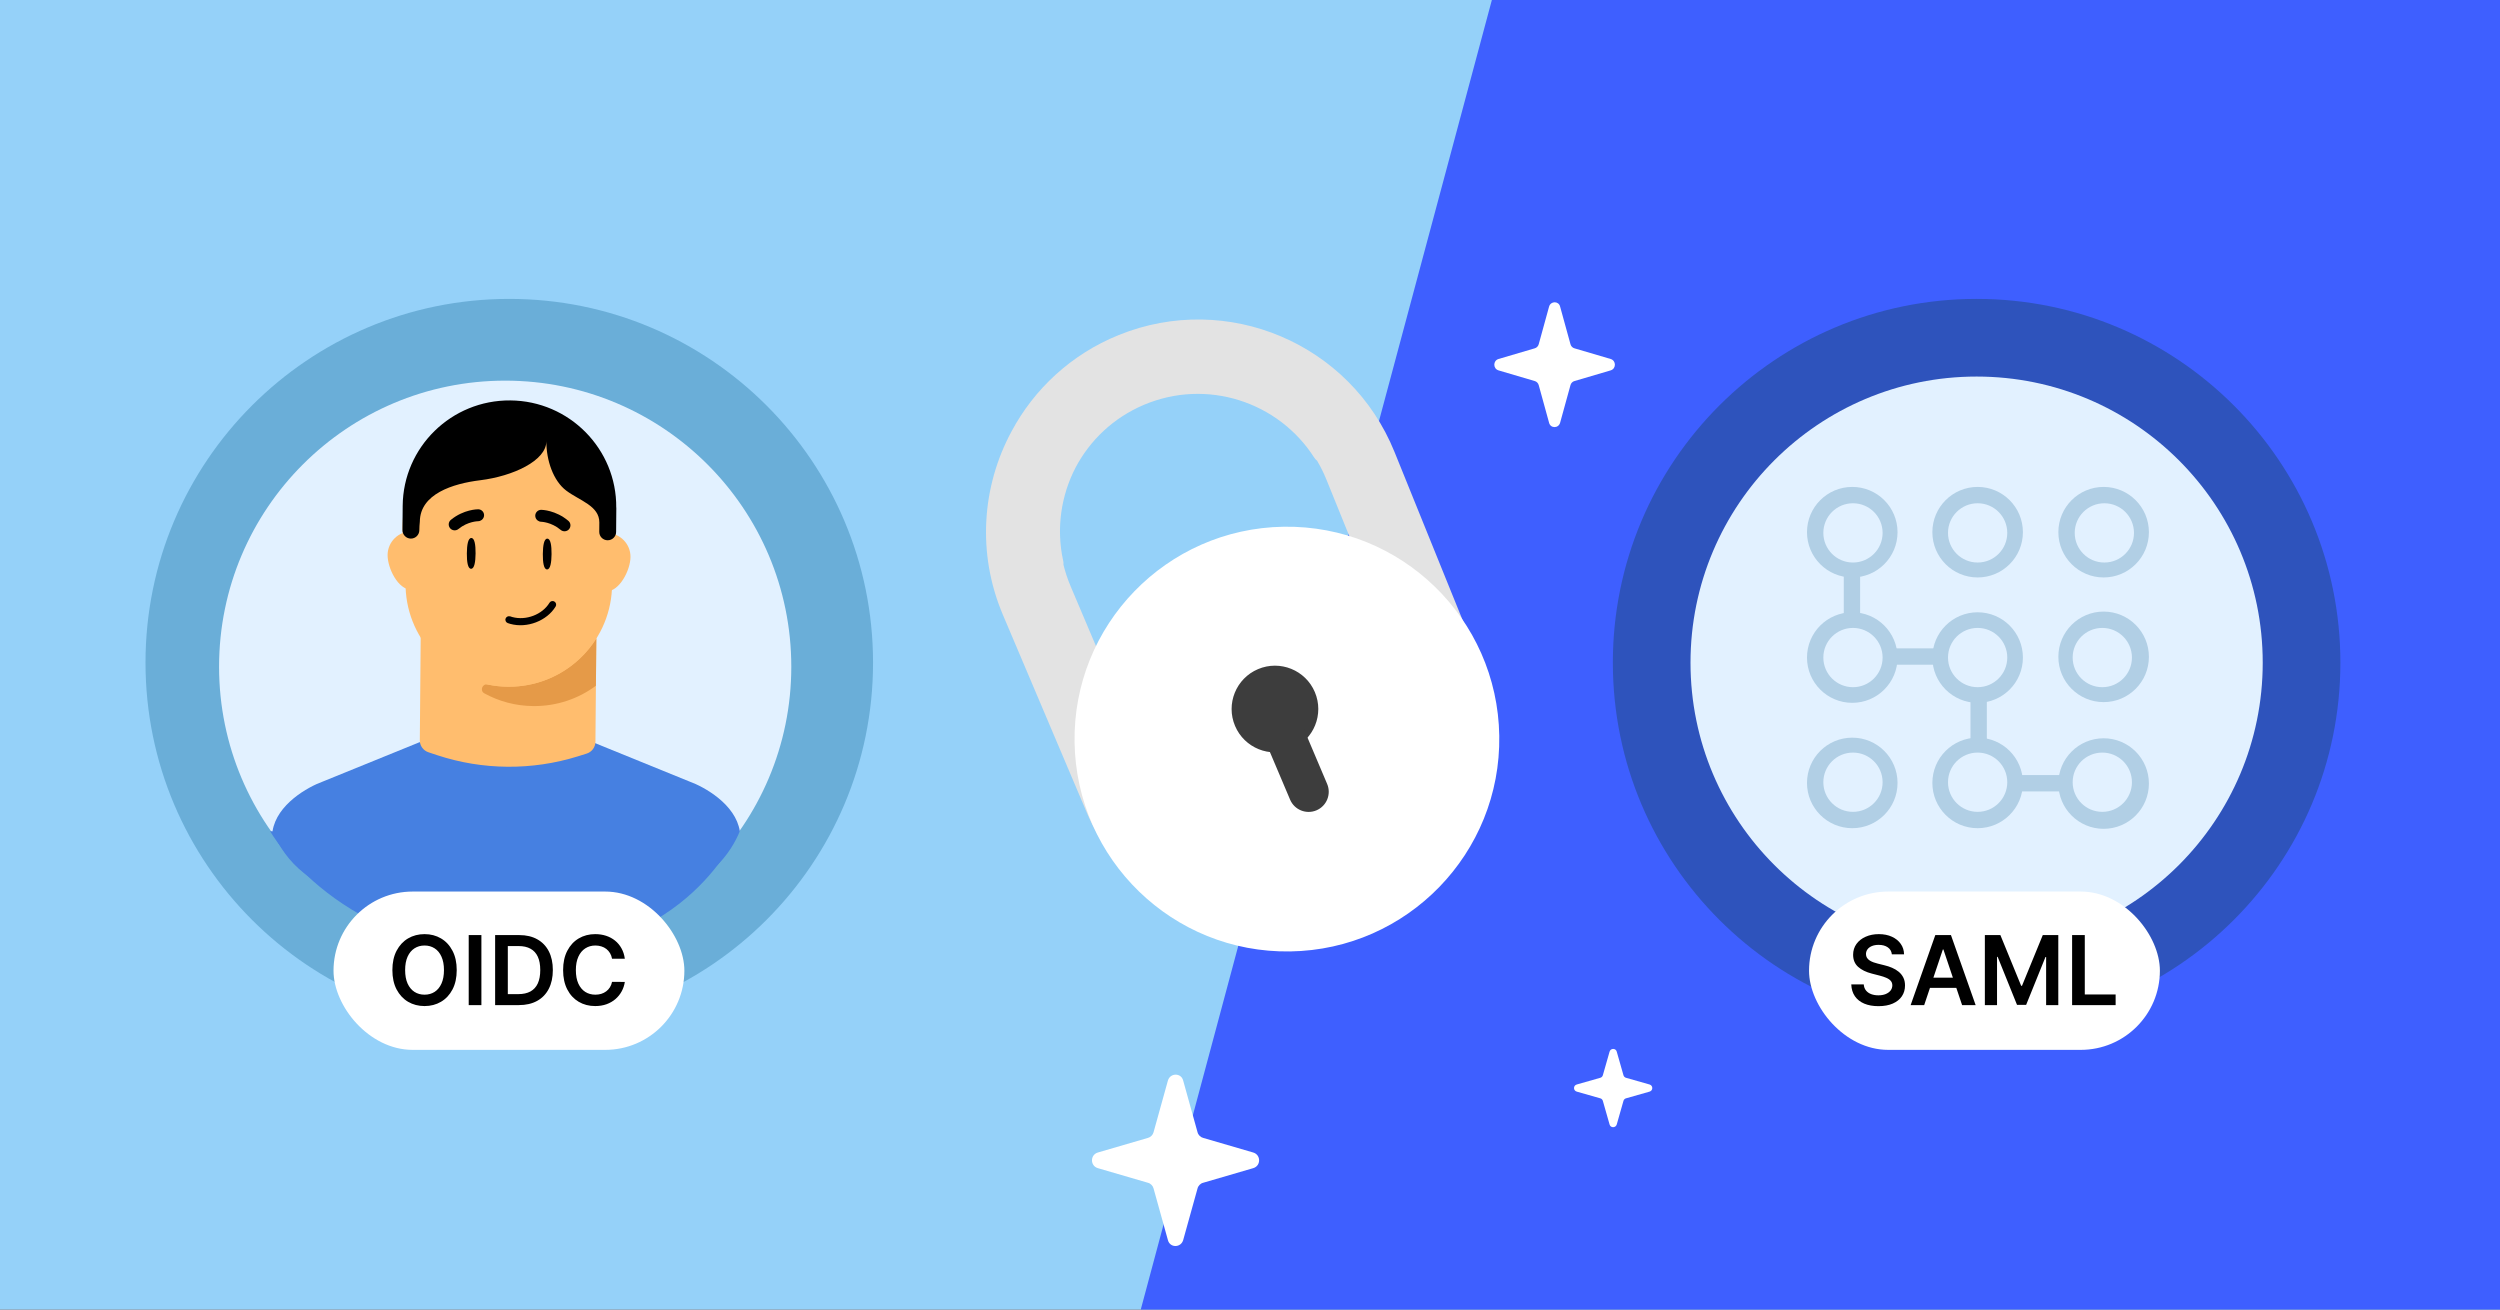
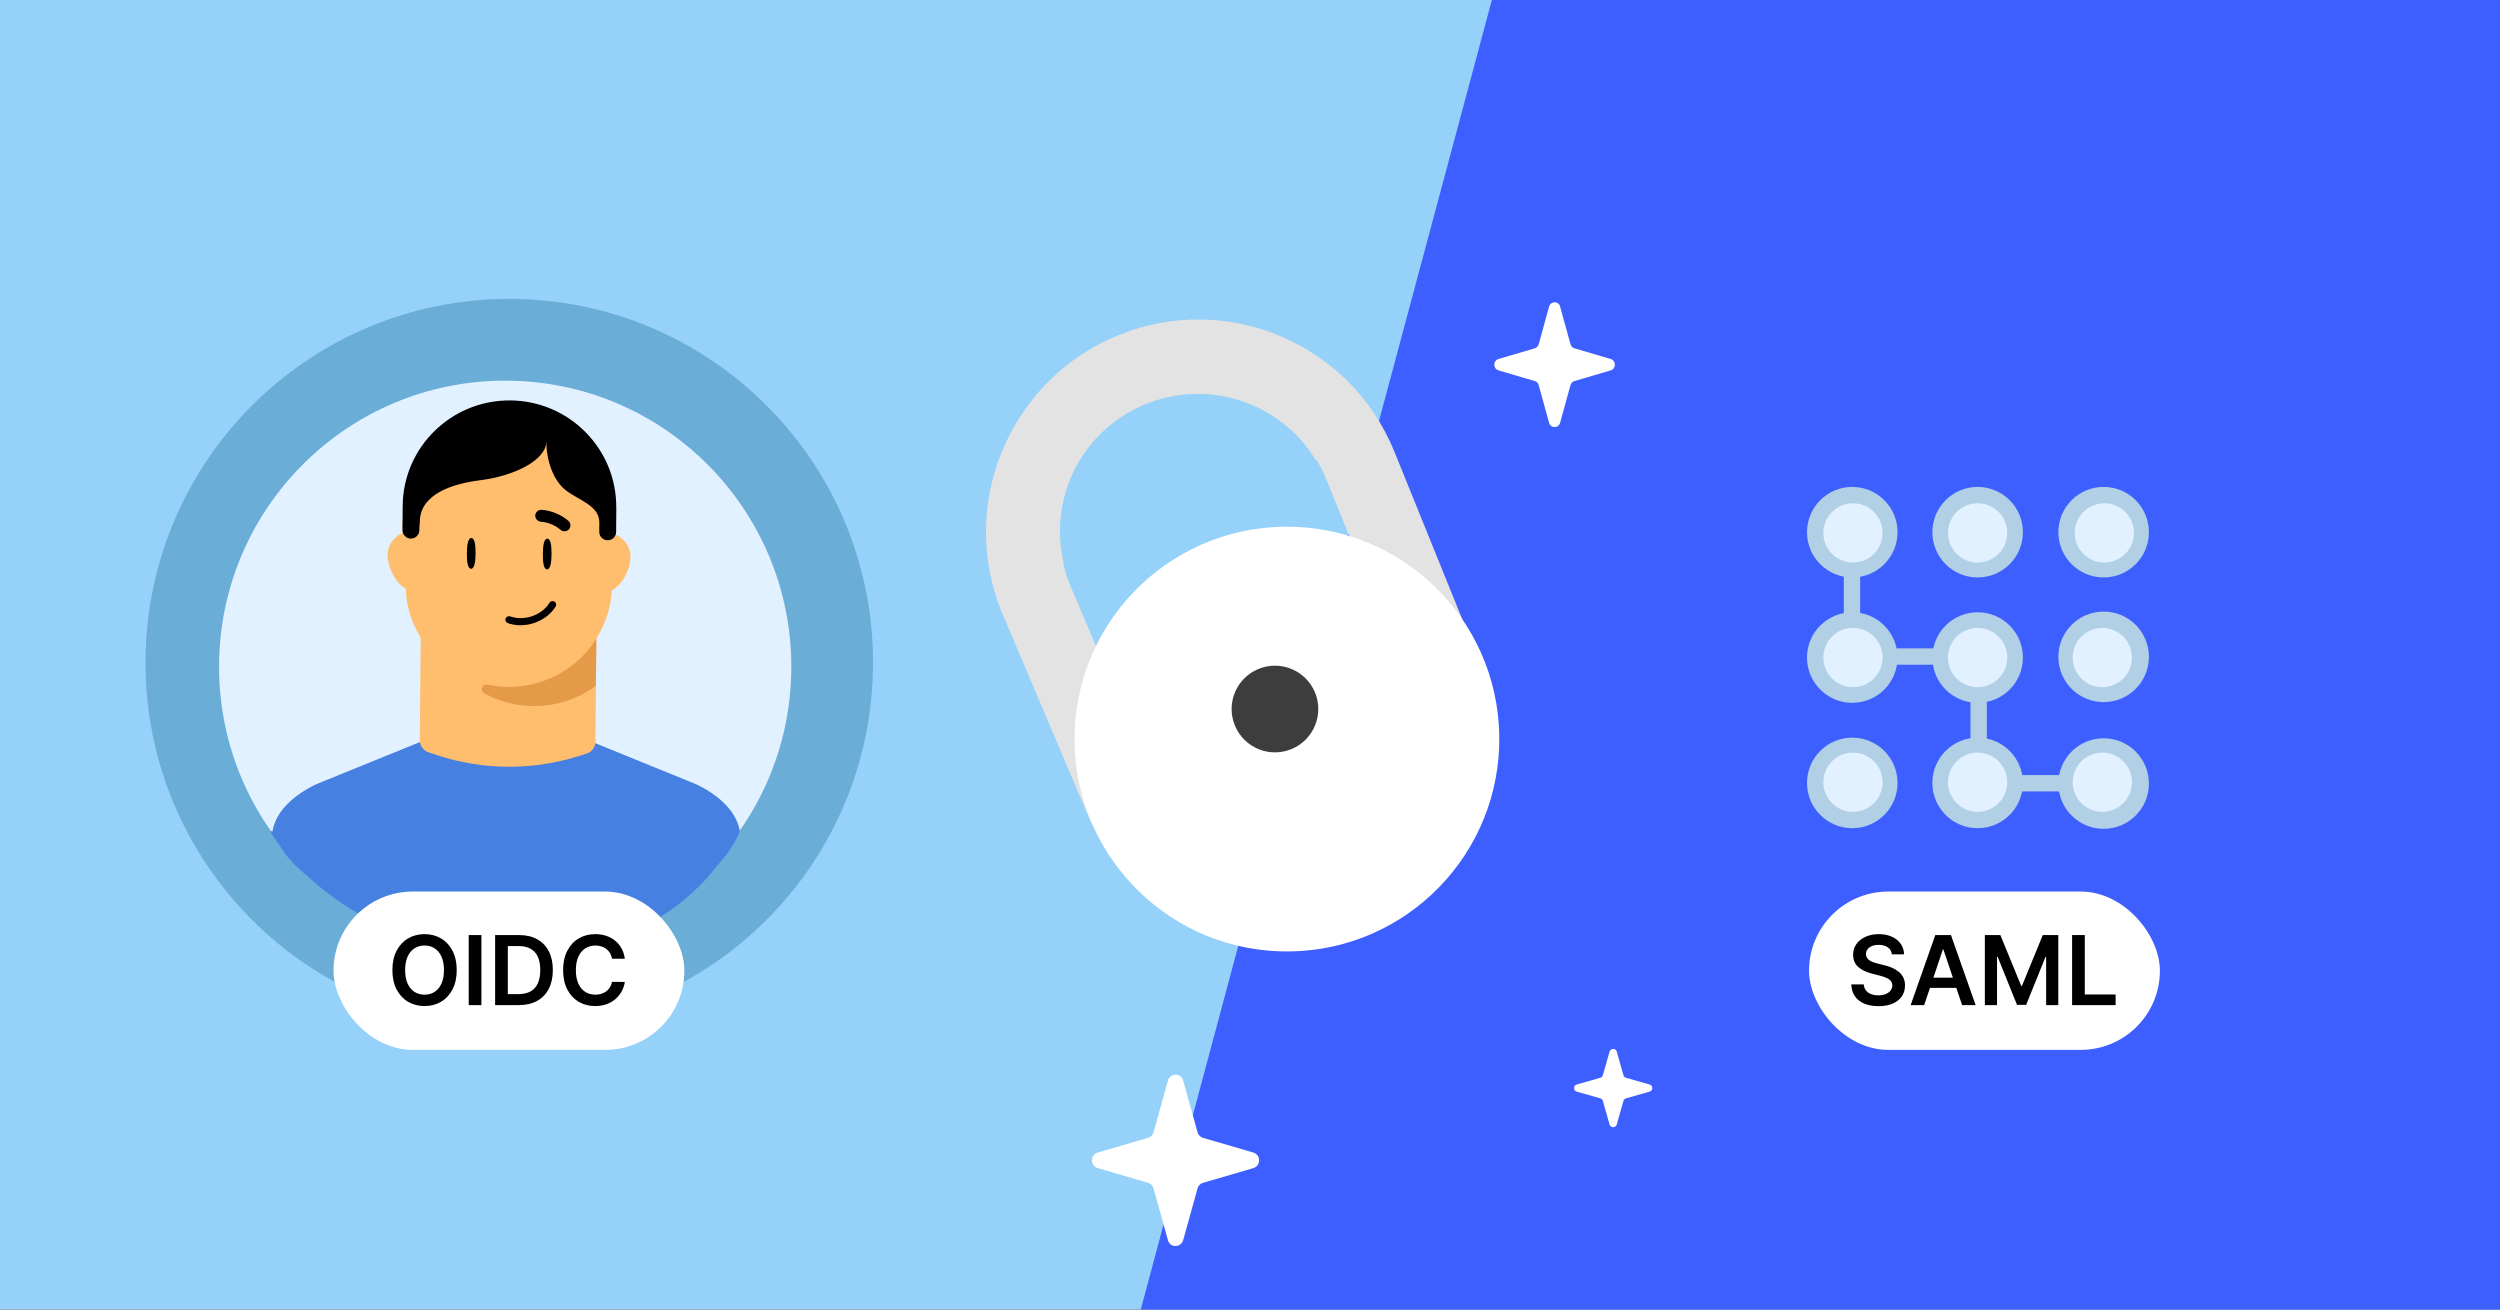
<svg xmlns="http://www.w3.org/2000/svg" fill="none" height="495" viewBox="0 0 945 495" width="945">
  <rect x="0" y="0" width="945" height="495" fill="#333333" stroke="none" />
  <clipPath id="clip0_9544_403">
    <path d="M0 0H945V495H0Z" />
  </clipPath>
  <g clip-path="url(#clip0_9544_403)">
    <path d="M0 0H945V495H0Z" fill="#95d1f9" />
    <path d="M590.918-101H1155.645V590.69H590.918Z" fill="#3e5fff" transform="matrix(.966 .259 -.259 .966 -6.006 -156.382)" />
    <circle cx="192.505" cy="250.488" fill="#6aaed8" r="137.505" />
-     <circle cx="747.161" cy="250.488" fill="#2e53bc" r="137.505" />
    <circle cx="190.96" cy="252.033" fill="#e2f1ff" r="108.15" />
-     <circle cx="747.161" cy="250.488" fill="#e2f1ff" r="108.15" />
    <path d="M260.613 295.414 224.079 280.551 188.256 282.934 189.51 336.057 246.095 337.401C267.288 337.089 276.831 321.339 279.647 314.175 278.066 304.062 266.299 297.453 260.613 295.414Z" fill="#4680e1" />
    <path d="M122.055 295.413 158.589 280.551 188.883 282.746 193.158 336.056 136.572 337.401C115.38 337.089 105.836 321.338 103.021 314.175 104.602 304.061 116.369 297.453 122.055 295.413Z" fill="#4680e1" />
    <path d="M225.696 207.51 225.075 280.373C225.057 282.439 223.718 284.248 221.745 284.863L218.407 285.907C201.068 291.295 182.469 291.137 165.24 285.453L161.943 284.353C159.982 283.704 158.673 281.874 158.69 279.83L159.312 206.944 225.704 207.51 225.696 207.51Z" fill="#ffbd6e" />
    <path d="M225.408 241.369 225.256 259.203C218.654 264.128 210.445 266.973 201.586 266.897 194.865 266.84 188.561 265.113 183.065 262.074 181.277 261.087 182.323 258.328 184.325 258.731 186.814 259.261 189.39 259.553 192.031 259.575 206.038 259.695 218.437 252.413 225.408 241.369Z" fill="#e59a48" />
    <path d="M164.564 209.922C164.606 204.941 160.598 200.897 155.619 200.854 150.64 200.812 146.556 204.787 146.514 209.768 146.471 214.749 150.445 222.871 155.431 222.914 160.418 222.956 164.522 214.872 164.564 209.922Z" fill="#ffbd6e" />
    <path d="M238.327 210.551C238.37 205.57 234.362 201.526 229.375 201.483 224.388 201.441 220.312 205.416 220.27 210.397 220.227 215.377 224.2 223.5 229.187 223.543 234.174 223.585 238.285 215.501 238.327 210.551Z" fill="#ffbd6e" />
    <path d="M191.992 259.587C171.038 259.408 153.973 242.792 153.314 221.959L152.17 200.86C151.443 178.037 169.933 159.195 192.854 159.39 215.774 159.586 233.933 178.74 232.825 201.548L231.321 222.624C230.307 243.443 212.953 259.766 192 259.587L191.992 259.587Z" fill="#ffbd6e" />
    <path d="M179.767 209.196C179.739 212.41 179.308 215.01 178.069 214.999 176.83 214.989 176.443 212.382 176.47 209.168 176.498 205.953 176.929 203.354 178.168 203.364 179.407 203.375 179.794 205.981 179.767 209.196Z" fill="#000000" />
    <path d="M208.488 209.44C208.46 212.655 208.029 215.254 206.79 215.244 205.551 215.233 205.164 212.627 205.191 209.412 205.219 206.198 205.65 203.598 206.889 203.609 208.128 203.619 208.515 206.226 208.488 209.44Z" fill="#000000" />
-     <path d="M182.077 196.548C182.631 196.128 182.985 195.475 182.984 194.742 182.979 193.523 181.988 192.512 180.748 192.509 180.507 192.509 175.278 192.532 170.44 196.495 169.472 197.281 169.336 198.677 170.126 199.655 170.916 200.611 172.333 200.747 173.3 199.96 176.835 197.051 180.692 197.023 180.74 197.022 181.236 197.019 181.695 196.815 182.077 196.548Z" fill="#000000" />
    <path d="M203.198 196.728C202.652 196.299 202.309 195.64 202.323 194.907 202.349 193.688 203.357 192.694 204.596 192.712 204.837 192.716 210.066 192.828 214.835 196.873 215.789 197.676 215.901 199.073 215.095 200.039 214.289 200.981 212.87 201.092 211.916 200.289 208.431 197.32 204.576 197.226 204.527 197.225 204.031 197.213 203.576 197.001 203.198 196.728Z" fill="#000000" />
    <path d="M192.852 232.986C192.083 232.774 191.361 233.143 191.121 233.805 190.864 234.495 191.234 235.278 191.928 235.525 192.251 235.638 192.583 235.746 192.911 235.837 199.236 237.582 206.748 234.683 210.038 229.243 210.221 228.933 210.273 228.571 210.186 228.219 210.1 227.867 209.883 227.575 209.567 227.384 209.465 227.316 209.355 227.277 209.228 227.242 208.638 227.079 208.013 227.331 207.699 227.853 205.013 232.307 198.84 234.671 193.62 233.23 193.359 233.158 193.09 233.084 192.839 232.975L192.835 232.99 192.852 232.986Z" fill="#000000" />
    <path d="M232.891 201.09 232.97 191.883 232.939 191.883C233.128 169.708 215.208 151.55 192.923 151.36 170.637 151.17 152.403 169.02 152.214 191.195L152.135 200.378C152.121 202.121 153.525 203.575 155.291 203.59 157.056 203.605 158.493 202.175 158.508 200.432 158.517 199.361 158.581 198.266 158.699 197.165V197.165C158.788 186.736 171.125 182.811 181.475 181.537 193.969 179.998 206.471 174.135 206.533 166.814 206.472 173.939 209.133 181.749 214.037 185.446 219.099 189.261 226.602 191.196 226.548 197.535V197.535L226.518 201.035C226.503 202.786 227.916 204.209 229.674 204.224 231.432 204.239 232.876 202.84 232.891 201.09Z" fill="#000000" />
    <path d="M196.367 360.57C260.485 360.57 279.025 314.22 279.025 314.22H102.122C102.122 314.22 128.001 360.57 196.367 360.57Z" fill="#4680e1" />
    <g fill="#b1cfe5">
      <circle cx="700.157" cy="201.166" r="17.113" />
      <circle cx="700.157" cy="248.557" r="17.113" />
      <circle cx="700.157" cy="295.947" r="17.113" />
      <circle cx="747.547" cy="201.166" r="17.113" />
      <circle cx="747.547" cy="248.557" r="17.113" />
      <circle cx="747.547" cy="295.947" r="17.113" />
      <circle cx="795.174" cy="201.166" r="17.113" />
      <circle cx="795.174" cy="248.289" r="17.113" />
      <circle cx="795.174" cy="296.184" r="17.113" />
      <path d="M696.949 210.318H703.129V237.356H696.949Z" />
      <path d="M744.844 259.758H751.024V286.796H744.844Z" />
      <path d="M736.346 245.081H742.526V272.118H736.346Z" transform="matrix(0 1 -1 0 981.427 -491.265)" />
      <path d="M785.786 292.976H791.966V320.014H785.786Z" transform="matrix(0 1 -1 0 1078.762 -492.81)" />
    </g>
    <path clip-rule="evenodd" d="M531.84 256.486 501.353 181.198 501.352 181.213C500.354 178.749 499.19 176.403 497.877 174.182 497.445 173.842 497.063 173.426 496.756 172.944 483.276 151.862 456.173 142.943 432.365 153.04 420.872 157.914 412.031 166.421 406.611 176.655 401.065 187.299 399.195 199.789 401.892 212.019 402.001 212.51 402.033 213.005 401.995 213.489 402.657 216.198 403.546 218.889 404.67 221.54L404.659 221.53 436.378 296.307C446.014 319.025 469.84 331.382 493.153 327.436 496.47 326.803 499.774 325.838 503.023 324.522 529.768 313.69 542.671 283.231 531.84 256.486ZM497.895 354.82C503.897 353.794 509.876 352.063 515.724 349.582 544.247 337.483 562.105 310.786 564.294 281.887 564.377 280.77 564.026 279.777 563.407 279.017 563.812 268.074 561.965 256.87 557.588 246.062L527.101 170.774C510.512 129.812 463.859 110.051 422.89 126.642 404.84 133.953 390.906 147.102 382.386 163.028 371.212 183.696 369.2 209.07 379.087 232.38L410.807 307.157C415.335 317.832 421.908 327.013 429.876 334.439 430.031 335.307 430.475 336.139 431.238 336.794 449.307 352.303 473.803 359.277 497.895 354.82Z" fill="#e3e3e3" fill-rule="evenodd" />
    <path d="M406.186 280.584C406.857 324.916 443.334 360.314 487.666 359.643 531.998 358.971 567.396 322.494 566.725 278.162 566.053 233.831 529.576 198.432 485.244 199.103 440.913 199.775 405.514 236.252 406.186 280.584Z" fill="#ffffff" />
    <path d="M466.85 274.405C470.379 282.733 480 286.622 488.328 283.093 496.655 279.564 500.544 269.944 497.016 261.616 493.487 253.288 483.866 249.399 475.538 252.928 467.211 256.457 463.322 266.077 466.85 274.405Z" fill="#3d3d3d" />
-     <path d="M492.984 275.852C491.342 271.986 486.88 270.176 483.008 271.821 479.141 273.463 477.331 277.924 478.976 281.797L487.656 302.268C489.298 306.135 493.759 307.945 497.626 306.302 501.492 304.66 503.302 300.199 501.66 296.333L492.98 275.861 492.984 275.852Z" fill="#3d3d3d" />
    <path d="M585.549 115.909C586.171 113.711 589.192 113.711 589.726 115.909L593.635 130.109C593.813 130.842 594.435 131.484 595.146 131.667L608.829 135.698C610.961 136.339 610.961 139.362 608.829 140.004L595.146 144.035C594.435 144.218 593.813 144.859 593.635 145.592L589.726 159.792C589.104 161.991 586.083 161.991 585.549 159.792L581.64 145.592C581.462 144.859 580.84 144.218 580.129 144.035L566.446 140.004C564.314 139.362 564.314 136.339 566.446 135.698L580.129 131.667C580.84 131.484 581.462 130.842 581.64 130.109L585.549 115.909Z" fill="#ffffff" />
    <path d="M608.417 397.526C608.821 396.147 610.782 396.147 611.128 397.526L613.666 406.431C613.781 406.891 614.185 407.293 614.646 407.408L623.528 409.936C624.912 410.338 624.912 412.234 623.528 412.636L614.646 415.164C614.185 415.279 613.781 415.681 613.666 416.14L611.128 425.046C610.724 426.424 608.763 426.424 608.417 425.046L605.879 416.14C605.764 415.681 605.36 415.279 604.899 415.164L596.017 412.636C594.632 412.234 594.632 410.338 596.017 409.936L604.899 407.408C605.36 407.293 605.764 406.891 605.879 406.431L608.417 397.526Z" fill="#ffffff" />
    <path d="M441.462 408.483C442.324 405.464 446.511 405.464 447.25 408.483L452.668 427.978C452.915 428.984 453.777 429.864 454.762 430.116L473.726 435.65C476.682 436.53 476.682 440.681 473.726 441.561L454.762 447.095C453.777 447.347 452.915 448.227 452.668 449.233L447.25 468.728C446.388 471.747 442.201 471.747 441.462 468.728L436.044 449.233C435.797 448.227 434.935 447.347 433.95 447.095L414.985 441.561C412.03 440.681 412.03 436.53 414.985 435.65L433.95 430.116C434.935 429.864 435.797 428.984 436.044 427.978L441.462 408.483Z" fill="#ffffff" />
    <rect fill="#ffffff" height="59.842" rx="29.921" width="132.623" x="126.07" y="337.008" />
    <path d="M172.641 366.696C172.641 369.547 172.107 371.99 171.038 374.023 169.979 376.048 168.531 377.598 166.696 378.675 164.87 379.752 162.798 380.291 160.48 380.291 158.163 380.291 156.087 379.752 154.252 378.675 152.425 377.59 150.978 376.035 149.91 374.01 148.85 371.977 148.32 369.539 148.32 366.696 148.32 363.844 148.85 361.406 149.91 359.381 150.978 357.348 152.425 355.793 154.252 354.716 156.087 353.639 158.163 353.101 160.48 353.101 162.798 353.101 164.87 353.639 166.696 354.716 168.531 355.793 169.979 357.348 171.038 359.381 172.107 361.406 172.641 363.844 172.641 366.696ZM167.82 366.696C167.82 364.688 167.506 362.996 166.877 361.617 166.257 360.23 165.395 359.183 164.293 358.477 163.19 357.762 161.919 357.404 160.48 357.404 159.042 357.404 157.771 357.762 156.668 358.477 155.565 359.183 154.7 360.23 154.071 361.617 153.45 362.996 153.14 364.688 153.14 366.696 153.14 368.703 153.45 370.4 154.071 371.787 154.7 373.166 155.565 374.213 156.668 374.928 157.771 375.634 159.042 375.987 160.48 375.987 161.919 375.987 163.19 375.634 164.293 374.928 165.395 374.213 166.257 373.166 166.877 371.787 167.506 370.4 167.82 368.703 167.82 366.696ZM181.968 353.463V379.929H177.173V353.463H181.968ZM196.128 379.929H187.159V353.463H196.309C198.936 353.463 201.194 353.993 203.08 355.052 204.976 356.103 206.432 357.615 207.448 359.588 208.465 361.561 208.973 363.922 208.973 366.67 208.973 369.427 208.46 371.796 207.435 373.777 206.419 375.759 204.95 377.28 203.029 378.339 201.116 379.399 198.816 379.929 196.128 379.929ZM191.954 375.781H195.895C197.739 375.781 199.277 375.445 200.509 374.773 201.741 374.092 202.667 373.08 203.287 371.736 203.907 370.383 204.217 368.695 204.217 366.67 204.217 364.645 203.907 362.965 203.287 361.63 202.667 360.286 201.749 359.282 200.534 358.619 199.328 357.947 197.829 357.611 196.037 357.611H191.954V375.781ZM236.182 362.393H231.349C231.211 361.6 230.957 360.898 230.586 360.286 230.216 359.666 229.755 359.14 229.204 358.71 228.652 358.279 228.023 357.956 227.317 357.74 226.619 357.516 225.865 357.404 225.055 357.404 223.617 357.404 222.342 357.766 221.23 358.49 220.119 359.205 219.249 360.256 218.62 361.643 217.991 363.021 217.677 364.706 217.677 366.696 217.677 368.72 217.991 370.426 218.62 371.813 219.257 373.192 220.128 374.234 221.23 374.941 222.342 375.638 223.612 375.987 225.043 375.987 225.835 375.987 226.576 375.884 227.265 375.677 227.963 375.462 228.588 375.147 229.139 374.734 229.699 374.32 230.169 373.812 230.548 373.209 230.935 372.606 231.202 371.917 231.349 371.141L236.182 371.167C236.001 372.425 235.609 373.605 235.006 374.708 234.412 375.811 233.632 376.784 232.667 377.628 231.702 378.464 230.573 379.119 229.281 379.593 227.989 380.058 226.554 380.291 224.978 380.291 222.652 380.291 220.576 379.752 218.749 378.675 216.923 377.598 215.484 376.043 214.433 374.01 213.382 371.977 212.856 369.539 212.856 366.696 212.856 363.844 213.386 361.406 214.446 359.381 215.506 357.348 216.949 355.793 218.775 354.716 220.601 353.639 222.669 353.101 224.978 353.101 226.451 353.101 227.821 353.308 229.087 353.721 230.354 354.135 231.482 354.742 232.473 355.543 233.464 356.336 234.278 357.31 234.916 358.464 235.562 359.61 235.984 360.919 236.182 362.393Z" fill="#000000" />
    <rect fill="#ffffff" height="59.842" rx="29.921" width="132.623" x="683.816" y="337.008" />
    <path d="M715.121 360.738C715 359.61 714.492 358.731 713.596 358.102 712.709 357.473 711.554 357.159 710.133 357.159 709.133 357.159 708.276 357.31 707.561 357.611 706.846 357.913 706.299 358.322 705.92 358.839 705.541 359.356 705.347 359.946 705.338 360.609 705.338 361.161 705.463 361.639 705.713 362.044 705.972 362.449 706.321 362.793 706.76 363.077 707.199 363.353 707.686 363.586 708.22 363.775 708.754 363.965 709.293 364.124 709.836 364.253L712.317 364.874C713.316 365.106 714.277 365.421 715.199 365.817 716.129 366.213 716.96 366.713 717.693 367.316 718.434 367.919 719.019 368.647 719.45 369.5 719.881 370.353 720.096 371.352 720.096 372.498 720.096 374.049 719.7 375.414 718.907 376.595 718.115 377.766 716.969 378.684 715.47 379.347 713.98 380.002 712.175 380.329 710.055 380.329 707.996 380.329 706.209 380.011 704.692 379.373 703.185 378.736 702.004 377.805 701.151 376.582 700.307 375.358 699.851 373.868 699.782 372.11H704.498C704.567 373.032 704.852 373.799 705.351 374.411 705.851 375.022 706.502 375.479 707.303 375.781 708.113 376.082 709.017 376.233 710.017 376.233 711.059 376.233 711.972 376.078 712.756 375.768 713.549 375.449 714.169 375.009 714.617 374.449 715.065 373.881 715.293 373.217 715.302 372.459 715.293 371.77 715.091 371.202 714.695 370.754 714.298 370.297 713.743 369.918 713.028 369.616 712.321 369.306 711.494 369.031 710.546 368.789L707.535 368.014C705.356 367.454 703.633 366.605 702.366 365.468 701.108 364.322 700.48 362.802 700.48 360.906 700.48 359.347 700.902 357.982 701.746 356.81 702.599 355.638 703.758 354.729 705.222 354.083 706.687 353.428 708.345 353.101 710.197 353.101 712.076 353.101 713.721 353.428 715.134 354.083 716.555 354.729 717.671 355.63 718.481 356.784 719.291 357.93 719.709 359.248 719.734 360.738H715.121ZM727.343 379.929H722.225L731.543 353.463H737.461L746.792 379.929H741.674L734.605 358.89H734.399L727.343 379.929ZM727.511 369.552H741.467V373.403H727.511V369.552ZM750.277 353.463H756.144L764.001 372.64H764.312L772.169 353.463H778.036V379.929H773.435V361.746H773.189L765.875 379.851H762.438L755.123 361.708H754.878V379.929H750.277V353.463ZM783.256 379.929V353.463H788.051V375.91H799.707V379.929H783.256Z" fill="#000000" />
    <circle cx="700.425" cy="201.434" fill="#e2f1ff" r="11.201" />
    <circle cx="747.547" cy="201.434" fill="#e2f1ff" r="11.201" />
    <circle cx="747.547" cy="248.556" fill="#e2f1ff" r="11.201" />
    <circle cx="747.547" cy="295.679" fill="#e2f1ff" r="11.201" />
    <circle cx="700.425" cy="295.679" fill="#e2f1ff" r="11.201" />
    <circle cx="794.67" cy="295.679" fill="#e2f1ff" r="11.201" />
    <circle cx="794.67" cy="248.556" fill="#e2f1ff" r="11.201" />
    <circle cx="795.443" cy="201.434" fill="#e2f1ff" r="11.201" />
    <circle cx="700.425" cy="248.556" fill="#e2f1ff" r="11.201" />
  </g>
</svg>